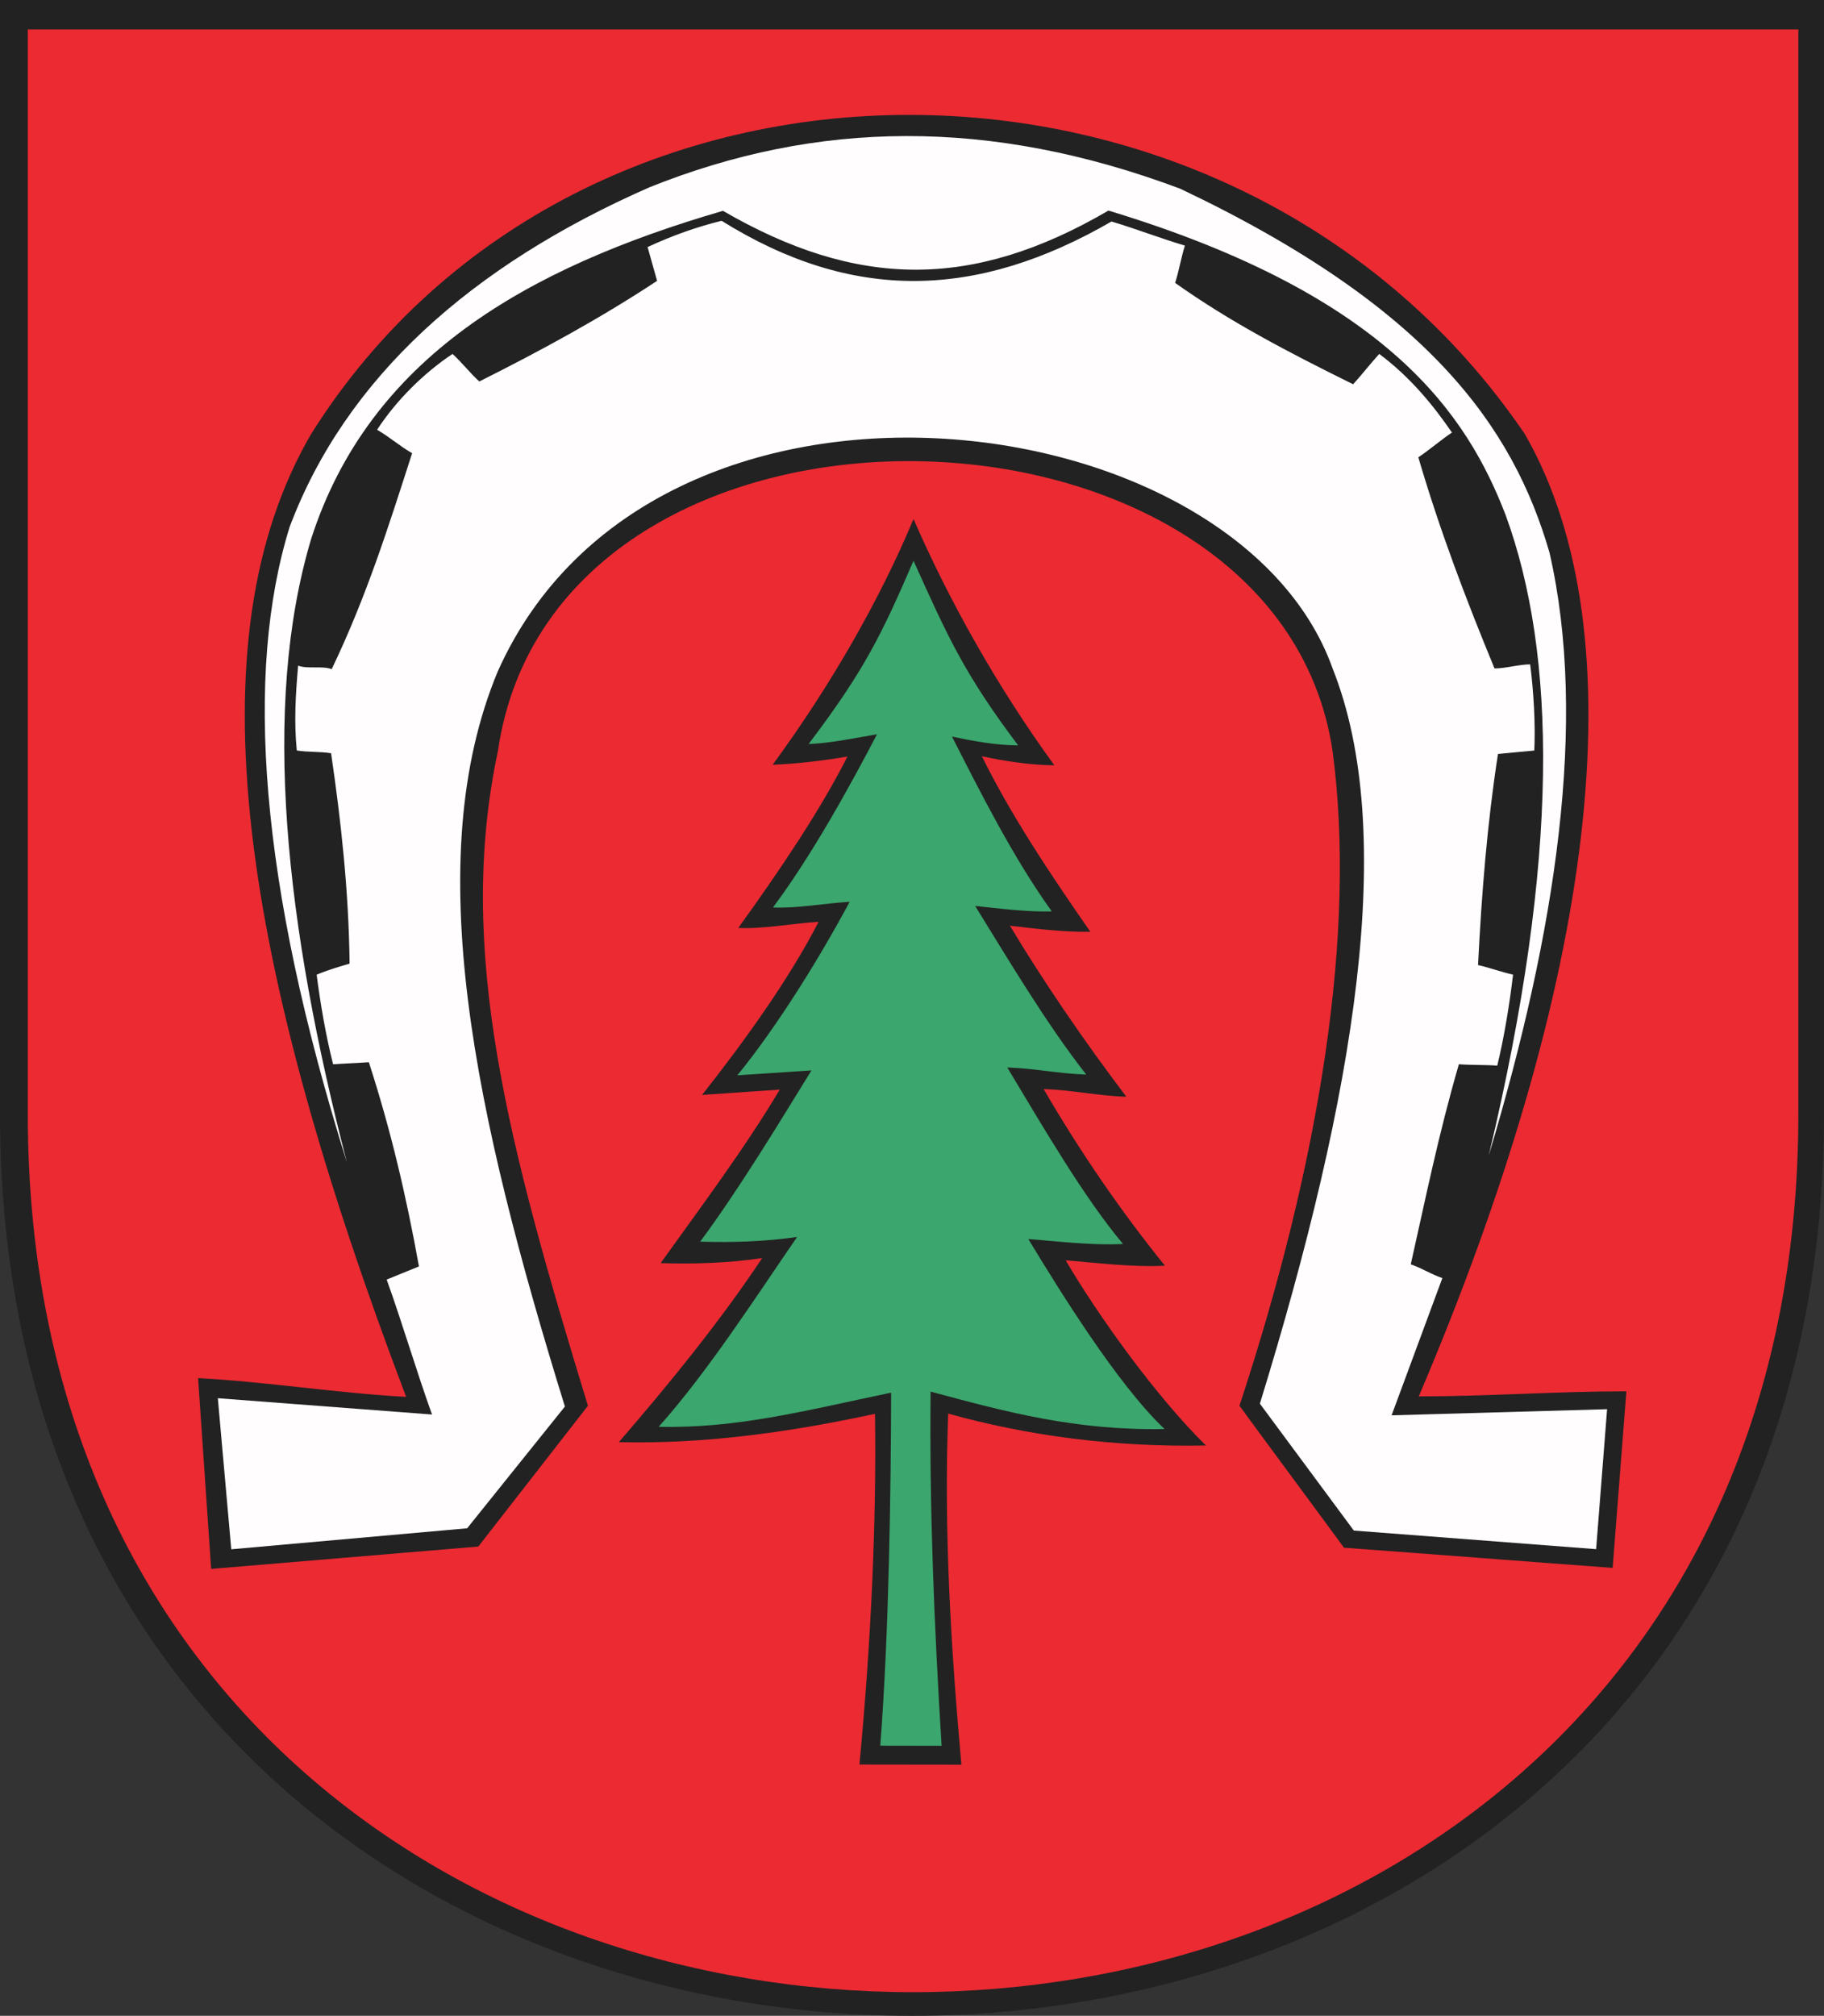
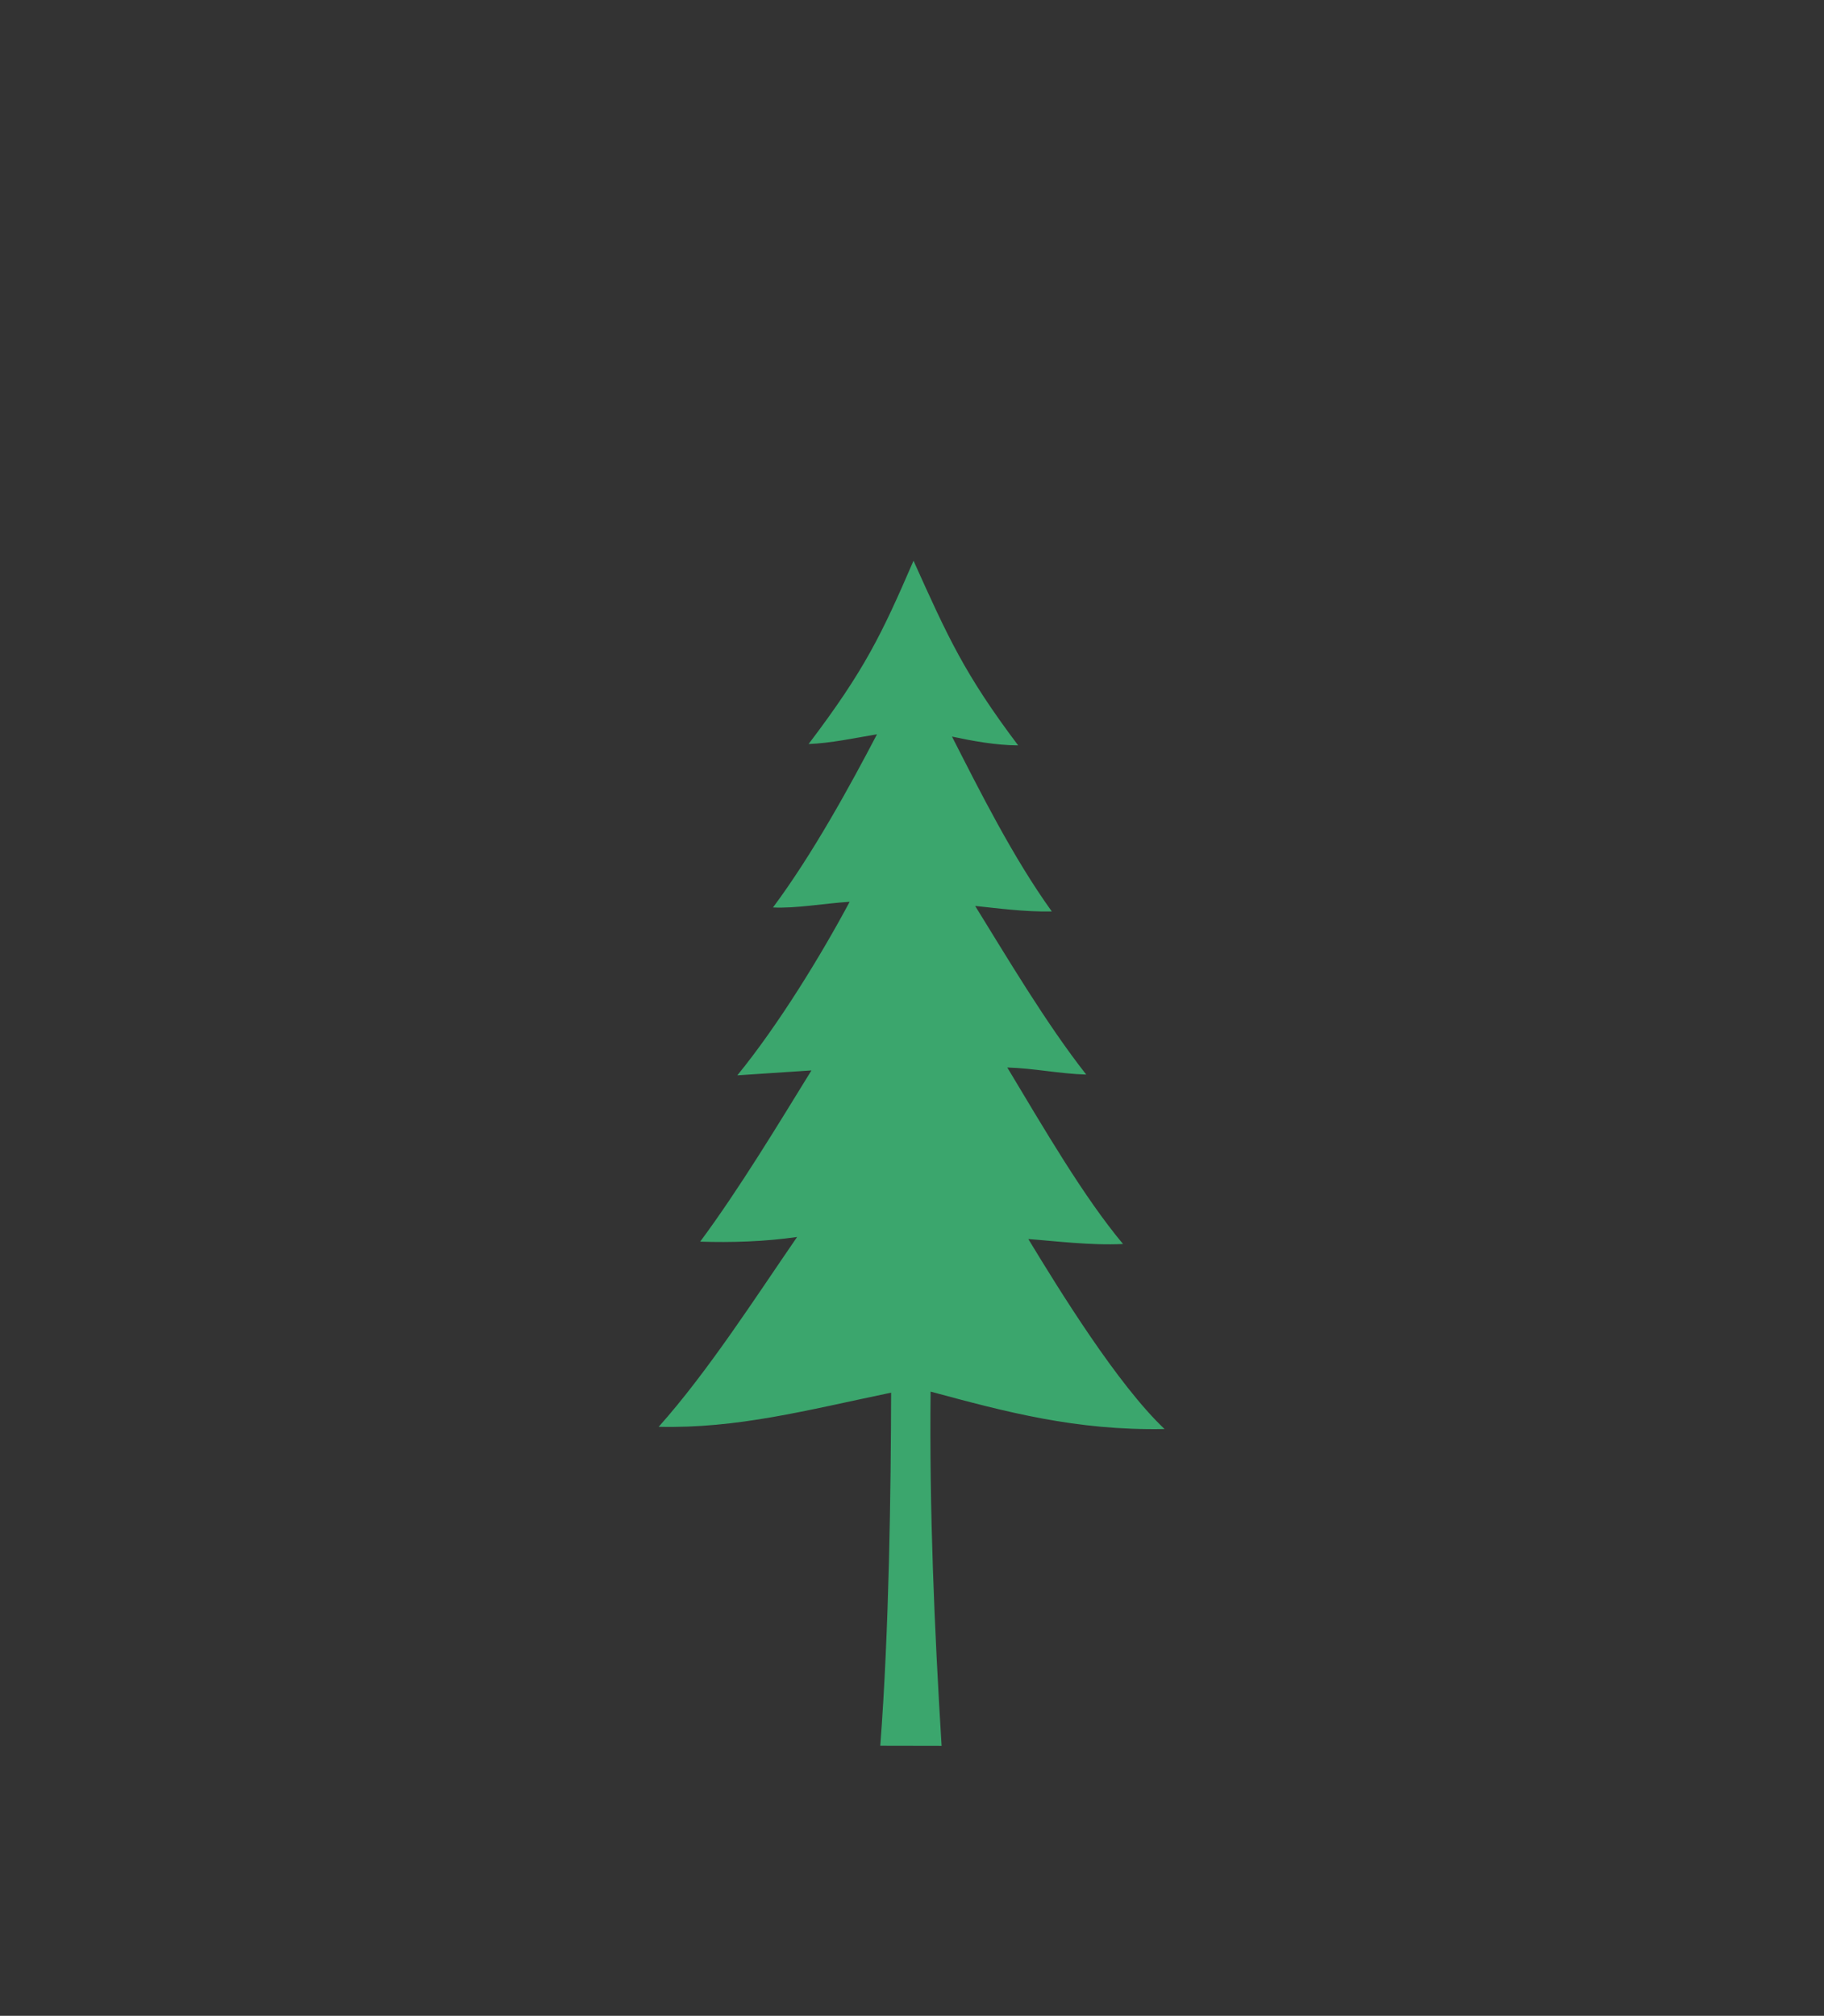
<svg width="560.973" height="619.701">
  <rect width="100%" height="100%" fill="#333333" stroke="none" />
  <defs>
    <marker id="ArrowEnd" viewBox="0 0 10 10" refX="0" refY="5" markerUnits="strokeWidth" markerWidth="4" markerHeight="3" orient="auto">
      <path d="M 0 0 L 10 5 L 0 10 z" />
    </marker>
    <marker id="ArrowStart" viewBox="0 0 10 10" refX="10" refY="5" markerUnits="strokeWidth" markerWidth="4" markerHeight="3" orient="auto">
-       <path d="M 10 0 L 0 5 L 10 10 z" />
-     </marker>
+       </marker>
  </defs>
  <g>
-     <path style="stroke:none; fill-rule:evenodd; fill:#222222" d="M 560.973 0L 560.973 342.324C 560.973 712.16 0 712.16 0 342.324L 0 0L 560.973 0" />
    <path style="stroke:none; fill-rule:evenodd; fill:#3ba66d" d="M 270.731 536.668C 273.461 501.102 273.989 457.648 274.067 428.133C 247.766 433.613 226.805 439.195 202.578 438.629C 217.766 421.641 232.766 398.234 245.153 380.27C 235.434 381.699 224.864 382.023 215.344 381.707C 227.375 365.469 239.285 345.738 249.563 329.07C 242.289 329.574 234.039 330.078 226.766 330.582C 239.418 315.078 252.571 293.582 261.309 277.234C 253.262 277.734 244.91 279.316 237.731 278.973C 249.989 262.551 261.809 240.891 269.719 225.731C 262.641 226.93 255.438 228.481 248.684 228.731C 265.887 206.043 271.141 195.074 280.953 172.383C 291.461 195.691 296.532 207.109 313.137 229.152C 306.153 229.109 298.899 227.746 292.785 226.438C 301.27 243.074 311.52 263.57 323.489 280.207C 315.114 280.363 306.547 279.191 299.91 278.504C 309.59 294.133 321.782 314.719 334.075 330.348C 325.762 330.098 318.102 328.422 309.789 328.168C 321.012 346.828 333.289 367.988 345.387 382.43C 335.61 382.93 324.528 381.52 316.262 380.914C 325.86 396.727 343.684 425.625 358.164 439.32C 330.801 439.848 309.172 433.992 286.207 427.813C 285.817 464.109 287.352 500.406 289.586 536.703L 270.735 536.668" />
-     <path style="stroke:none; fill-rule:evenodd; fill:#fffdfd" d="M 106.68 357.316C 79.742 271.453 75.164 206.82 89.078 161.988C 106.262 116.32 144.821 81.66 199.813 57.547C 251.215 36.957 304.375 36.074 362.926 57.992C 439.446 94.266 465.379 131.352 476.547 169.867C 488.422 221.645 478.485 286.535 457.84 355.301C 479.875 263.188 478.621 200.836 463.047 158.309C 451.465 128.277 427.817 91.027 340.903 64.738C 298.852 89.281 263.442 88.621 222.34 64.813C 161.805 82.445 113.629 110.074 95.711 165.625C 80.242 217.281 87.867 284.879 106.68 357.316zM 66.992 429.844L 132.871 434.855C 128.223 421.992 123.571 406.238 118.922 393.371C 122.227 392.023 125.535 390.676 128.844 389.328C 124.953 367.652 120.11 347.113 113.438 326.551C 109.5 326.832 106.391 326.906 102.449 327.188C 100.207 318.426 98.516 308.406 97.383 299.641C 100.758 298.231 104.137 297.234 107.516 296.238C 107.262 273.891 104.86 252.246 101.825 231.566C 98.449 231.004 94.653 231.273 91.278 230.711C 90.395 221.949 90.914 213.395 91.692 204.629C 94.504 205.758 99.196 204.59 102.008 205.719C 112.727 183.391 119.43 162.008 126.75 139.328C 122.813 137.066 119.91 134.387 115.973 132.125C 121.946 122.949 130.426 114.637 139.176 108.809C 141.989 111.352 144.594 114.731 147.41 117.277C 166.106 107.91 184.504 97.941 202.09 86.34C 201.117 82.879 200.141 79.418 199.164 75.953C 206.75 72.426 214.34 69.734 221.93 67.879C 262.086 92.887 300.227 92.129 341.84 68.098C 349.438 70.359 356.828 73.246 364.43 75.508C 363.305 78.898 362.535 83.578 361.41 86.969C 378.102 98.805 395.578 107.969 416.16 118.133C 418.973 115.023 421.371 111.914 424.188 108.805C 433.797 115.981 440.86 124.668 446.547 132.973C 443.172 135.234 439.586 138.332 436.207 140.594C 442.871 163.258 450.754 183.949 459.641 205.496C 463.016 205.496 467.227 204.242 470.606 204.242C 471.688 212.723 472.25 222.668 471.875 230.731C 468.5 231.012 464.078 231.504 460.703 231.785C 457.379 253.285 455.68 274.617 454.575 296.676C 458.231 297.523 461.684 298.789 465.34 299.637C 464.313 308.398 462.625 318.84 460.485 327.602C 456.828 327.32 452.336 327.457 448.676 327.172C 442.34 349.039 438.551 367.941 433.883 388.691C 437.258 389.82 440.219 391.789 443.598 392.918L 427.985 435.105L 494.266 433.223L 490.891 476.246L 416.371 470.531L 387.477 431.516C 416.961 335.809 429.895 255.945 409.836 205.477C 380.141 122.211 200.836 99.875 153.125 206.324C 128.805 264.547 146.149 343.273 173.735 432.402L 143.672 469.828L 71.125 476.285L 66.996 429.828" />
-     <path style="stroke:none; fill-rule:evenodd; fill:#ec2a32" d="M 553.082 9.043L 553.082 342.359C 553.082 702.465 8.547 702.465 8.547 342.359L 8.547 9.043L 553.082 9.043zM 264.321 542.453C 267.989 503.875 269.59 466.66 269.102 434.645C 241.543 440.59 215.707 443.965 190.325 443.348C 206.239 424.918 221.442 406.234 234.422 386.75C 224.239 388.301 213.16 388.652 203.188 388.309C 215.797 370.695 229.047 353.047 239.817 334.969C 232.196 335.516 223.547 336.063 215.926 336.609C 229.184 319.793 242.606 301.125 251.762 283.387C 243.328 283.93 234.578 285.645 227.055 285.273C 239.903 267.461 252.34 249.012 260.629 232.57C 253.211 233.871 244.711 234.832 237.633 235.105C 255.66 210.5 270.672 184.176 280.953 159.566C 291.965 184.848 306.875 211.367 324.274 235.277C 316.957 235.231 308.383 233.895 301.977 232.477C 310.867 250.52 322.782 268.395 335.325 286.441C 326.547 286.609 317.571 285.34 310.617 284.594C 320.762 301.543 333.535 320.215 346.414 337.168C 337.703 336.898 329.68 335.078 320.969 334.805C 332.731 355.043 345.594 373.441 358.27 389.102C 348.024 389.641 336.41 388.113 327.754 387.457C 337.809 404.609 355.719 429.52 370.891 444.375C 342.219 444.945 315.688 441.277 291.621 434.574C 290.246 470.547 292.457 506.52 295.676 542.496L 264.321 542.457L 264.321 542.453zM 64.938 482.32L 60.926 423.66C 82.035 424.789 103.797 428.293 124.907 429.422C 74.144 295.66 58.676 196.879 95.707 133.391C 178.16 2.188 380.282 3.07 468.93 133.391C 504.664 195.426 490.168 302.992 436.344 429.281C 457.453 429.281 479.082 427.719 500.196 427.719C 498.789 445.813 497.383 463.906 495.973 482C 468.953 480.023 440.371 477.781 413.348 475.805C 402.371 460.82 392.172 447.141 381.196 432.156C 406.004 356.926 417.223 286.313 409.84 230.941C 392.723 114.969 170.805 109.141 153.125 230.941C 140.16 291.961 156.258 351.84 180.821 432.168L 147.102 475.445L 64.941 482.32" />
  </g>
</svg>